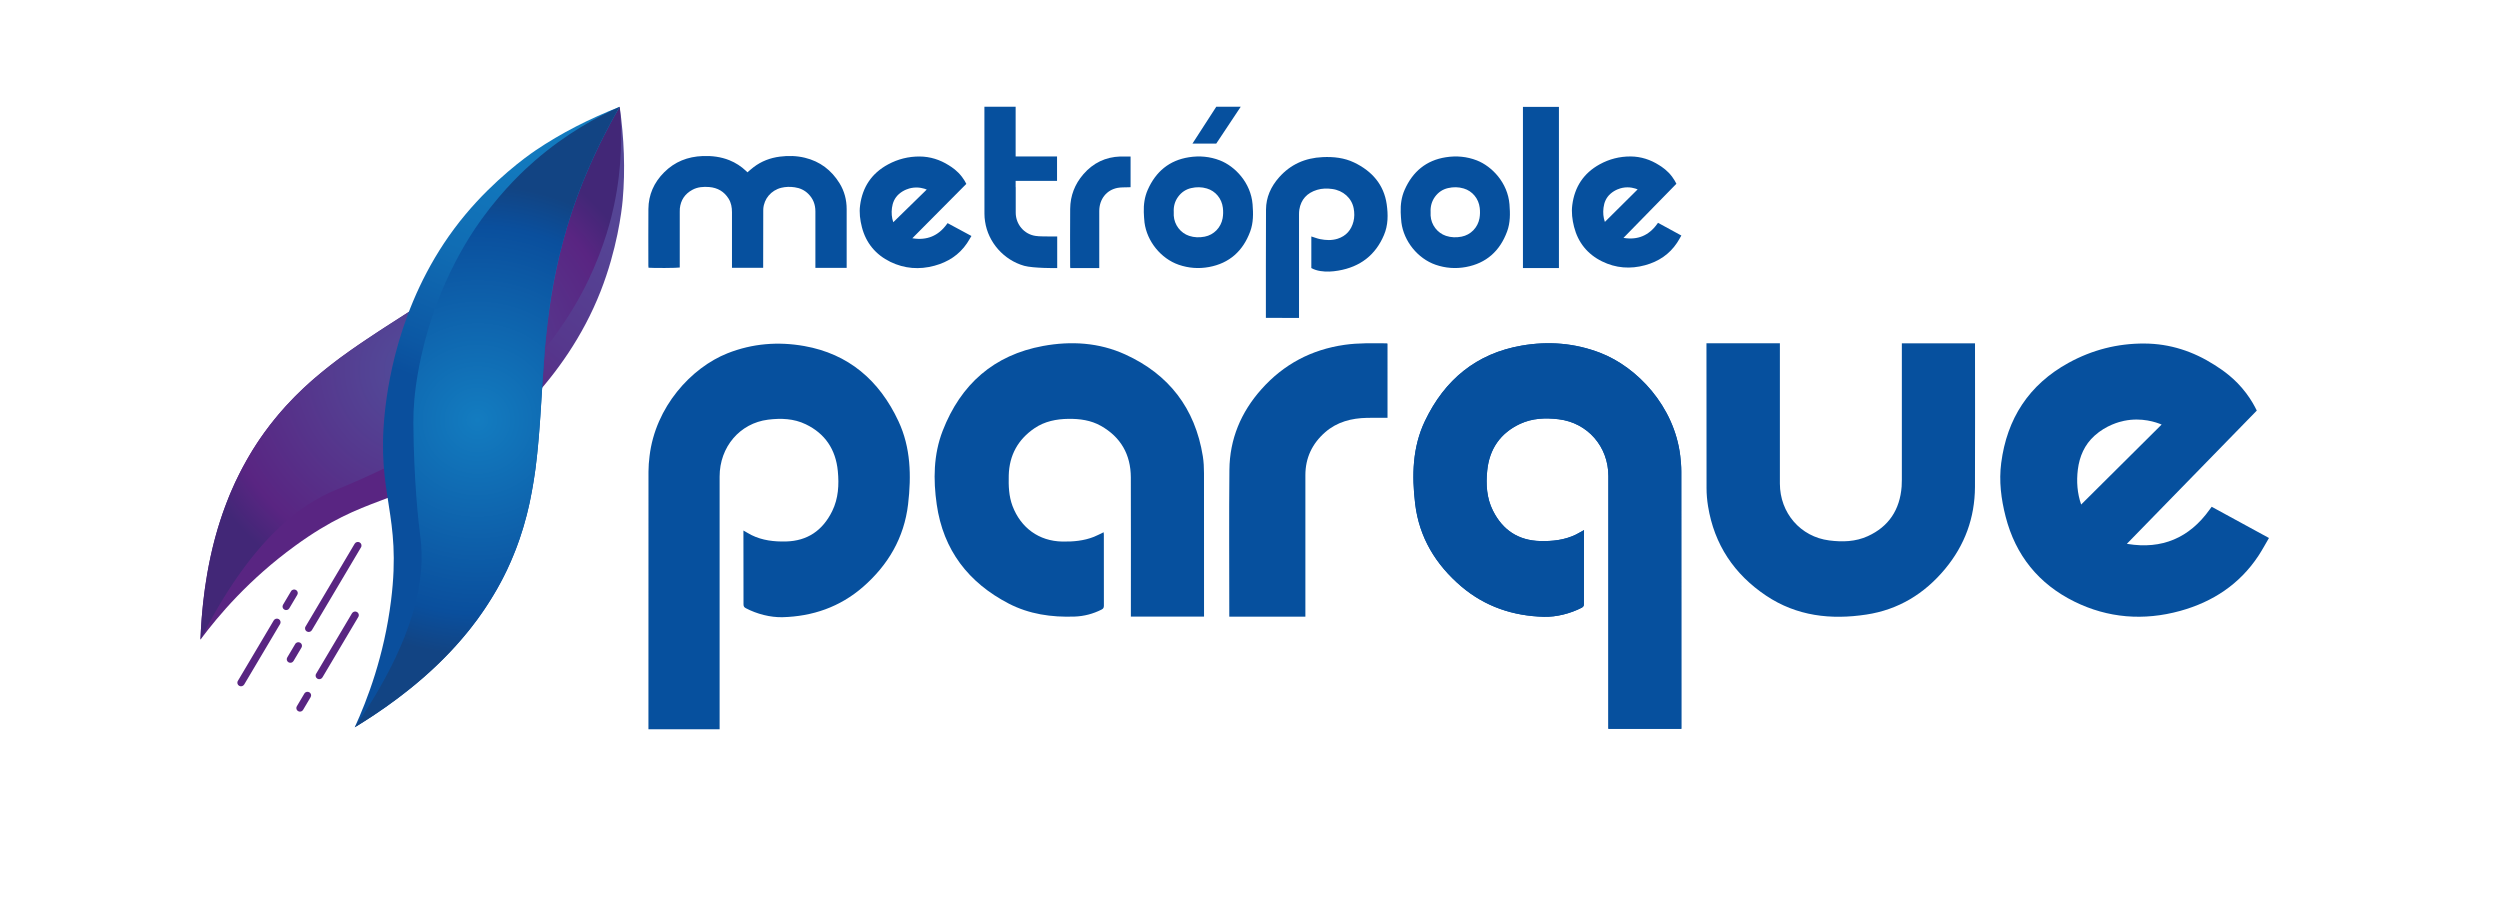
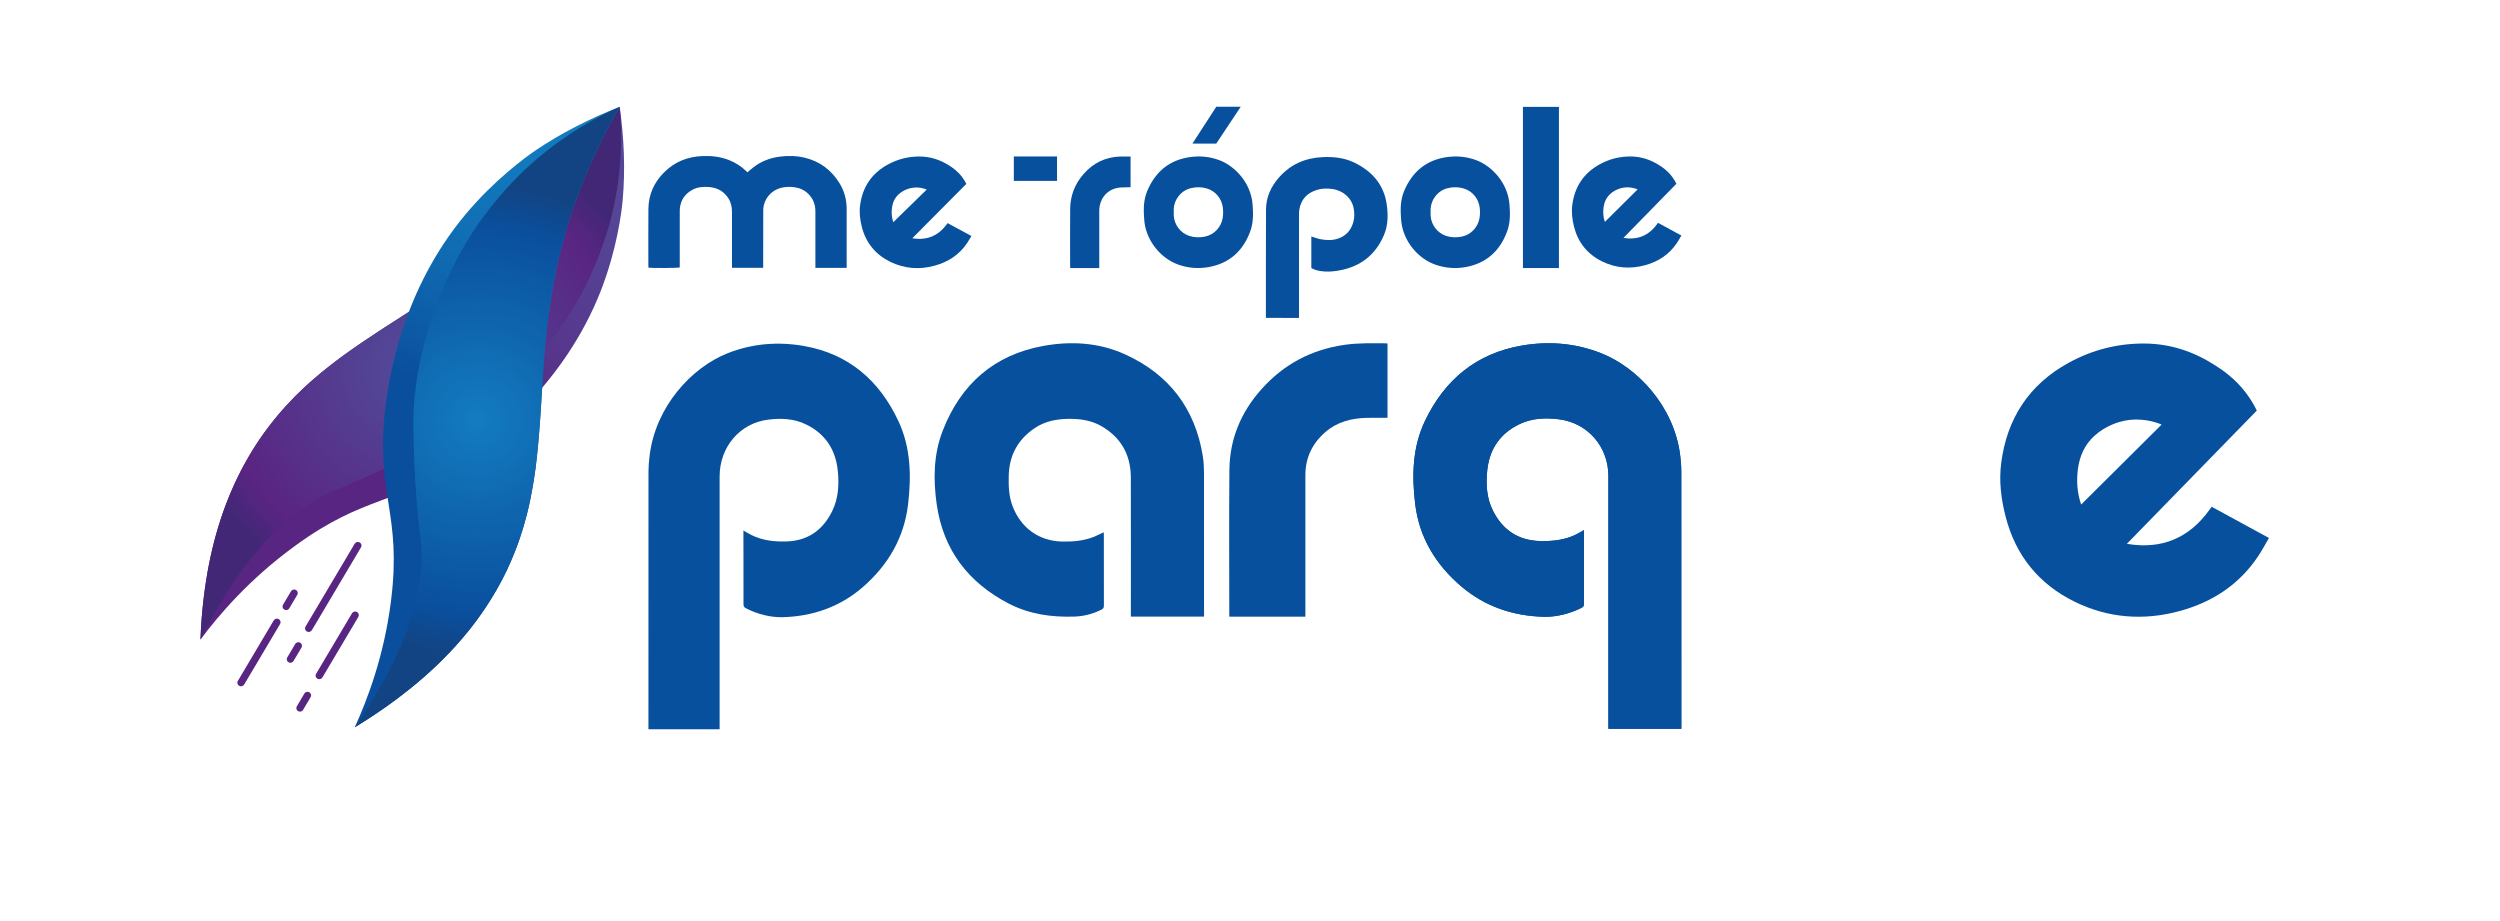
<svg xmlns="http://www.w3.org/2000/svg" version="1.1" id="Layer_1" x="0px" y="0px" viewBox="0 0 605.11 222.82" style="enable-background:new 0 0 605.11 222.82;" xml:space="preserve">
  <defs id="defs49">
	
	

		
		
		
		
		
		
		
		
		
		
		
		
		
		
		
		
		
		
		
		
		
		
		
		
		
		
		
		
		
		
		
		
		
		
		
		
		
		
		
	</defs>
  <style type="text/css" id="style1">
	.st0{fill:#06509E;}
	.st1{fill:#592582;}
	.st2{fill-rule:evenodd;clip-rule:evenodd;fill:url(#SVGID_1_);}
	.st3{fill-rule:evenodd;clip-rule:evenodd;fill:url(#SVGID_00000017477975929595236130000016707449215839714994_);}
	.st4{fill-rule:evenodd;clip-rule:evenodd;fill:url(#SVGID_00000183940818762464822220000003762268858203882900_);}
	.st5{fill-rule:evenodd;clip-rule:evenodd;fill:url(#SVGID_00000122705187878910661110000013641077670364255149_);}
</style>
  <path class="st0" d="m 284.1,51.35 c 0,0.28 -0.01,0.55 0,0.83 0.13,2.25 1.64,4.22 3.73,4.91 1.24,0.41 2.5,0.43 3.76,0.19 2.22,-0.43 3.92,-2.18 4.34,-4.44 0.15,-0.84 0.16,-1.69 0.06,-2.54 -0.26,-2.22 -1.77,-4.06 -3.87,-4.68 -1.26,-0.38 -2.54,-0.39 -3.82,-0.09 -1.29,0.3 -2.33,1 -3.12,2.07 -0.82,1.11 -1.16,2.36 -1.08,3.75 m -7.25,0.03 c -0.06,-1.88 0.19,-3.71 0.95,-5.43 1.95,-4.42 5.23,-7.15 9.98,-7.89 2.55,-0.4 5.06,-0.18 7.49,0.76 3.67,1.43 7.49,5.42 7.91,10.64 0.18,2.22 0.21,4.46 -0.58,6.58 -1.75,4.73 -5.04,7.68 -9.96,8.59 -2.48,0.46 -4.95,0.28 -7.35,-0.55 -4.29,-1.49 -7.68,-5.66 -8.27,-10.22 -0.11,-0.82 -0.12,-1.65 -0.17,-2.48" id="path1" />
  <path class="st0" d="m 346.27,51.35 c 0,0.28 -0.01,0.55 0,0.83 0.13,2.25 1.64,4.22 3.73,4.91 1.24,0.41 2.5,0.43 3.76,0.19 2.22,-0.43 3.92,-2.18 4.34,-4.44 0.15,-0.84 0.16,-1.69 0.06,-2.54 -0.26,-2.22 -1.77,-4.06 -3.87,-4.68 -1.26,-0.38 -2.54,-0.39 -3.82,-0.09 -1.29,0.3 -2.33,1 -3.12,2.07 -0.81,1.11 -1.15,2.36 -1.08,3.75 m -7.24,0.03 c -0.06,-1.88 0.19,-3.71 0.95,-5.43 1.95,-4.42 5.23,-7.15 9.98,-7.89 2.55,-0.4 5.06,-0.18 7.49,0.76 3.67,1.43 7.49,5.42 7.91,10.64 0.18,2.22 0.21,4.46 -0.58,6.58 -1.75,4.73 -5.04,7.68 -9.96,8.59 -2.48,0.46 -4.95,0.28 -7.35,-0.55 -4.29,-1.49 -7.68,-5.66 -8.27,-10.22 -0.11,-0.82 -0.12,-1.65 -0.17,-2.48" id="path2" />
  <rect x="368.62" y="25.87" class="st0" width="8.71" height="39.01" id="rect2" />
  <path class="st0" d="m 273.65,37.88 v 7.43 c -0.22,0.01 -0.43,0.01 -0.63,0.02 -0.83,0.04 -1.67,-0.01 -2.49,0.14 -2.7,0.5 -4.45,2.73 -4.46,5.6 -0.01,3.96 0,7.93 0,11.89 v 1.92 h -7.01 c -0.01,-0.15 -0.04,-0.29 -0.04,-0.44 0,-4.63 -0.04,-9.26 0.01,-13.89 0.03,-3.19 1.13,-5.99 3.18,-8.36 2.4,-2.78 5.4,-4.19 8.96,-4.31 0.81,-0.02 1.62,0 2.48,0" id="path3" />
  <path class="st0" d="m 215.89,50.33 c 0.17,-1.3 0.67,-2.45 1.68,-3.35 1.17,-1.04 2.49,-1.37 2.96,-1.47 1.79,-0.36 3.23,0.14 3.78,0.37 -2.7,2.63 -5.4,5.27 -8.1,7.91 -0.38,-1.11 -0.47,-2.27 -0.32,-3.46 m 13.47,3.68 c -0.08,0.11 -0.16,0.21 -0.23,0.3 -2.02,2.77 -4.78,3.93 -8.23,3.37 -0.03,0 -0.05,-0.01 -0.08,-0.01 4.36,-4.39 8.72,-8.77 13.07,-13.16 -0.22,-0.45 -0.56,-1.06 -1.06,-1.71 -1.14,-1.49 -2.39,-2.3 -3.19,-2.8 -2.14,-1.35 -4.49,-2.1 -7.05,-2.12 -2.71,-0.01 -5.27,0.63 -7.63,1.91 -4.01,2.16 -6.2,5.52 -6.78,9.9 -0.24,1.79 -0.01,3.56 0.44,5.31 0.99,3.82 3.33,6.65 6.92,8.4 3.38,1.63 6.98,1.92 10.64,0.92 3.29,-0.89 5.97,-2.63 7.87,-5.43 0.38,-0.57 0.71,-1.17 1.08,-1.77 -1.96,-1.06 -3.86,-2.08 -5.77,-3.11" id="path4" />
  <path class="st0" d="m 388.12,50.27 c 0.16,-1.29 0.65,-2.44 1.65,-3.34 1.15,-1.03 2.44,-1.36 2.9,-1.46 1.75,-0.36 3.17,0.14 3.71,0.37 -2.64,2.62 -5.29,5.25 -7.93,7.87 -0.39,-1.1 -0.48,-2.26 -0.33,-3.44 m 13.19,3.66 c -0.08,0.11 -0.15,0.21 -0.22,0.3 -1.98,2.76 -4.68,3.91 -8.06,3.36 -0.03,0 -0.05,-0.01 -0.08,-0.01 4.27,-4.37 8.54,-8.74 12.81,-13.1 -0.22,-0.45 -0.55,-1.05 -1.04,-1.71 -1.11,-1.48 -2.34,-2.29 -3.13,-2.79 -2.1,-1.34 -4.4,-2.09 -6.91,-2.11 -2.66,-0.01 -5.17,0.63 -7.48,1.9 -3.92,2.15 -6.08,5.5 -6.64,9.85 -0.23,1.78 -0.01,3.55 0.43,5.29 0.97,3.8 3.26,6.63 6.78,8.36 3.31,1.63 6.83,1.91 10.43,0.92 3.23,-0.89 5.85,-2.62 7.71,-5.41 0.38,-0.56 0.69,-1.16 1.05,-1.77 -1.92,-1.04 -3.78,-2.06 -5.65,-3.08" id="path5" />
  <path class="st0" d="m 180.91,41.71 c 0.54,-0.45 1.01,-0.89 1.52,-1.27 1.87,-1.42 4,-2.23 6.34,-2.53 2.03,-0.26 4.05,-0.21 6.04,0.27 3.69,0.89 6.43,3.02 8.38,6.15 1.19,1.92 1.74,4.04 1.74,6.28 0,4.51 0,9.02 0,13.53 v 0.69 h -7.57 v -0.65 c 0,-4.34 0,-8.68 0,-13.03 0,-1.64 -0.54,-3.07 -1.73,-4.24 -0.91,-0.9 -2.02,-1.4 -3.28,-1.58 -1.09,-0.16 -2.18,-0.14 -3.25,0.12 -2.45,0.61 -4.18,2.65 -4.35,5.1 -0.01,0.19 -0.01,0.37 -0.01,0.56 -0.01,4.36 -0.01,8.72 -0.02,13.08 0,0.2 0,0.4 0,0.63 h -7.55 v -0.67 c 0,-4.27 0.01,-8.54 0,-12.8 0,-1.15 -0.19,-2.26 -0.82,-3.27 -1.07,-1.71 -2.65,-2.64 -4.69,-2.81 -1.41,-0.11 -2.8,-0.02 -4.07,0.67 -1.82,0.98 -2.83,2.5 -3.04,4.52 -0.03,0.26 -0.02,0.52 -0.02,0.78 0,4.29 0,8.57 0,12.86 v 0.65 c -0.45,0.12 -6.49,0.16 -7.56,0.05 -0.01,-0.15 -0.04,-0.31 -0.04,-0.46 0,-4.58 -0.03,-9.17 0.01,-13.75 0.03,-3.46 1.34,-6.41 3.82,-8.89 2.56,-2.56 5.69,-3.79 9.33,-3.93 2.22,-0.08 4.38,0.18 6.45,1.01 1.52,0.61 2.86,1.49 4.04,2.6 0.09,0.12 0.2,0.22 0.33,0.33" id="path6" />
  <rect x="245.39" y="37.87" class="st0" width="10.46" height="5.91" id="rect6" />
-   <path class="st0" d="m 253.71,57.23 c -1.03,-0.03 -2.06,0.02 -3.07,-0.13 -2.77,-0.41 -4.78,-2.81 -4.79,-5.61 0,-2.02 0,-4.03 0,-6.05 V 45.3 h -0.02 v -8.12 -1.49 -9.85 h -7.56 v 4.45 c 0,7.15 0,14.31 0.01,21.46 0,0.62 0.05,1.25 0.15,1.87 0.75,5.06 4.55,9.33 9.48,10.72 2.14,0.6 7.93,0.57 7.98,0.54 v -7.65 c -0.3,0 -1.92,0.01 -2.18,0" id="path7" />
  <polygon class="st0" points="294.39,25.84 288.63,34.75 294.39,34.75 300.31,25.84 " id="polygon7" />
  <path class="st0" d="m 335.64,49.42 c -0.68,-4.67 -3.48,-7.98 -7.89,-10.09 -2.38,-1.14 -4.96,-1.42 -7.61,-1.3 -4.27,0.19 -7.8,1.79 -10.54,4.89 -2,2.25 -3.15,4.85 -3.17,7.79 -0.03,4.55 -0.03,9.11 -0.03,13.66 v 12.57 l 8.02,0.01 c 0,0 0,-16.75 0,-25.05 0,-0.4 0.02,-0.8 0.08,-1.19 0.4,-2.4 1.82,-4.01 4.29,-4.76 1.19,-0.36 2.42,-0.38 3.66,-0.21 2.65,0.35 4.73,2.2 5.2,4.68 0.2,1.07 0.22,2.17 -0.06,3.23 -0.52,1.99 -1.73,3.47 -3.85,4.14 -1.38,0.43 -2.8,0.37 -4.2,0.09 -0.72,-0.14 -1.41,-0.43 -2.14,-0.65 v 7.65 c 0.69,0.38 1.42,0.6 2.18,0.72 1.45,0.23 2.9,0.15 4.34,-0.1 5.39,-0.91 9.04,-3.85 11.05,-8.59 1.04,-2.41 1.03,-4.97 0.67,-7.49" id="path8" />
  <path class="st0" d="m 502.93,113.65 c 0.4,-3.18 1.61,-6 4.05,-8.2 2.81,-2.53 5.99,-3.36 7.13,-3.59 4.3,-0.89 7.78,0.35 9.1,0.9 -6.49,6.45 -12.98,12.91 -19.48,19.36 -0.94,-2.72 -1.16,-5.56 -0.8,-8.47 m 32.39,9.01 c -0.2,0.28 -0.37,0.51 -0.54,0.74 -4.87,6.79 -11.49,9.62 -19.79,8.26 -0.06,-0.01 -0.13,-0.02 -0.19,-0.04 10.48,-10.75 20.96,-21.49 31.44,-32.24 -0.53,-1.1 -1.34,-2.58 -2.55,-4.19 -2.74,-3.65 -5.76,-5.63 -7.68,-6.86 -5.16,-3.29 -10.79,-5.15 -16.96,-5.18 -6.53,-0.04 -12.68,1.55 -18.36,4.67 -9.63,5.29 -14.92,13.53 -16.31,24.23 -0.57,4.38 -0.03,8.73 1.07,13 2.39,9.35 8,16.3 16.64,20.56 8.12,4.01 16.78,4.69 25.6,2.26 7.92,-2.19 14.37,-6.45 18.92,-13.3 0.92,-1.39 1.7,-2.86 2.58,-4.35 -4.7,-2.56 -9.27,-5.05 -13.87,-7.56" id="path9" />
  <path class="st0" d="m 291.45,149.24 h -17.73 v -0.86 c 0,-10.95 0.03,-21.89 -0.01,-32.83 -0.02,-5.54 -2.44,-9.76 -7.24,-12.47 -2.43,-1.37 -5.11,-1.73 -7.85,-1.7 -2.93,0.04 -5.76,0.59 -8.24,2.28 -3.98,2.72 -6.1,6.52 -6.22,11.43 -0.06,2.5 0.01,4.98 0.91,7.38 2.02,5.32 6.43,8.51 12.05,8.61 2.61,0.05 5.19,-0.17 7.65,-1.14 0.79,-0.31 1.53,-0.72 2.36,-1.11 0.02,0.18 0.05,0.37 0.05,0.55 0,5.75 0,11.49 0.01,17.23 0,0.48 -0.15,0.73 -0.57,0.94 -2.06,1.04 -4.24,1.61 -6.52,1.69 -5.56,0.2 -10.98,-0.57 -15.97,-3.16 -9.7,-5.04 -15.82,-12.91 -17.4,-23.98 -0.86,-5.99 -0.79,-12.06 1.43,-17.8 4.38,-11.31 12.42,-18.38 24.31,-20.56 6.78,-1.24 13.54,-0.84 19.88,2.05 10.53,4.79 16.92,13 18.79,24.65 0.21,1.34 0.28,2.71 0.28,4.07 0.02,11.26 0.01,22.53 0.01,33.79 v 0.94 z" id="path10" />
-   <path class="st0" d="m 413.05,83.08 h 17.76 v 0.9 c 0,11.02 0,22.04 0,33.06 0,7.12 5,12.89 11.95,13.77 3.2,0.41 6.37,0.32 9.34,-1.04 5.06,-2.31 7.75,-6.38 8.18,-12 0.04,-0.54 0.05,-1.09 0.05,-1.64 0,-10.72 0,-21.45 0,-32.17 V 83.1 h 17.71 V 84 c 0,11.29 0.04,22.59 -0.01,33.88 -0.04,7.47 -2.47,14.08 -7.21,19.8 -5.02,6.06 -11.33,9.89 -19.07,11.07 -8.59,1.31 -16.86,0.39 -24.28,-4.58 -7.68,-5.15 -12.54,-12.31 -14.05,-21.66 -0.23,-1.43 -0.36,-2.9 -0.36,-4.35 -0.03,-11.43 -0.02,-22.86 -0.02,-34.29 v -0.79 z" id="path11" />
  <path class="st0" d="m 335.84,101.13 c -1.7,0 -3.32,-0.03 -4.95,0.01 -3.77,0.07 -7.26,0.97 -10.14,3.48 -3.17,2.77 -4.79,6.24 -4.79,10.39 -0.01,10.88 0,21.76 0,32.64 v 1.61 h -18.42 v -1.42 c 0,-11.38 -0.08,-22.75 0.03,-34.13 0.07,-7.41 2.77,-13.93 7.79,-19.54 5.34,-5.98 12.03,-9.56 20.11,-10.71 3.37,-0.48 6.76,-0.38 10.15,-0.36 0.06,0 0.13,0.04 0.22,0.07 z" id="path12" />
  <path class="st0" d="m 406.95,114.09 c 0,-1.26 -0.11,-2.54 -0.26,-3.79 -1.45,-11.93 -10.36,-21.41 -19.35,-24.89 -6.2,-2.39 -12.59,-2.88 -19.07,-1.75 -10.9,1.9 -18.58,8.22 -23.36,18.22 -3.04,6.36 -3.2,13.2 -2.38,20.05 0.98,8.2 5.02,14.77 11.18,20.02 5.76,4.9 12.58,7.15 20,7.34 3.01,0.07 6.38,-0.78 9.1,-2.18 0.41,-0.21 0.57,-0.45 0.57,-0.93 -0.02,-5.74 0.04,-17.64 0.02,-17.87 -0.5,0.27 -1.54,0.88 -1.98,1.09 -2.73,1.32 -5.64,1.63 -8.61,1.56 -5.25,-0.13 -9.07,-2.61 -11.45,-7.35 -1.54,-3.06 -1.72,-6.36 -1.39,-9.69 0.53,-5.28 3.21,-9.1 7.94,-11.32 2.98,-1.39 6.16,-1.51 9.37,-1.12 7,0.86 12.02,6.6 12.02,13.76 0,20.39 0,40.78 0,61.17 h 17.66 c 0,-20.77 0,-41.55 -0.01,-62.32" id="path13" />
  <path class="st0" d="m 406.95,114.09 c 0,-1.26 -0.11,-2.54 -0.26,-3.79 -1.45,-11.93 -10.36,-21.41 -19.35,-24.89 -6.2,-2.39 -12.59,-2.88 -19.07,-1.75 -10.9,1.9 -18.58,8.22 -23.36,18.22 -3.04,6.36 -3.2,13.2 -2.38,20.05 0.98,8.2 5.02,14.77 11.18,20.02 5.76,4.9 12.58,7.15 20,7.34 3.01,0.07 6.38,-0.78 9.1,-2.18 0.41,-0.21 0.57,-0.45 0.57,-0.93 -0.02,-5.74 0.04,-17.64 0.02,-17.87 -0.5,0.27 -1.54,0.88 -1.98,1.09 -2.73,1.32 -5.64,1.63 -8.61,1.56 -5.25,-0.13 -9.07,-2.61 -11.45,-7.35 -1.54,-3.06 -1.72,-6.36 -1.39,-9.69 0.53,-5.28 3.21,-9.1 7.94,-11.32 2.98,-1.39 6.16,-1.51 9.37,-1.12 7,0.86 12.02,6.6 12.02,13.76 0,20.39 0,40.78 0,61.17 h 17.66 c 0,-20.77 0,-41.55 -0.01,-62.32" id="path14" />
  <path class="st0" d="m 156.96,114.19 c 0,-1.26 0.11,-2.54 0.26,-3.79 1.41,-11.93 10.1,-21.41 18.87,-24.89 6.05,-2.39 12.28,-2.87 18.6,-1.75 10.63,1.9 18.13,8.22 22.79,18.22 2.97,6.36 3.12,13.21 2.32,20.05 -0.96,8.2 -4.89,14.77 -10.9,20.02 -5.62,4.9 -12.27,7.15 -19.51,7.34 -2.93,0.07 -6.22,-0.78 -8.87,-2.18 -0.4,-0.21 -0.56,-0.45 -0.56,-0.93 0.02,-5.74 -0.04,-17.64 -0.02,-17.87 0.49,0.27 1.5,0.88 1.93,1.09 2.66,1.32 5.5,1.63 8.39,1.56 5.12,-0.13 8.84,-2.61 11.17,-7.35 1.5,-3.06 1.68,-6.36 1.36,-9.69 -0.51,-5.28 -3.13,-9.1 -7.75,-11.32 -2.9,-1.4 -6,-1.51 -9.14,-1.12 -6.83,0.86 -11.72,6.6 -11.72,13.76 0,20.39 0,40.78 0,61.17 h -17.23 c 0,-20.77 0,-41.54 0.01,-62.32" id="path15" />
  <g id="g49">
    <g id="g34">
      <g id="g28">
        <path class="st1" d="m 76.83,164.28 c -0.42,-0.24 -0.57,-0.77 -0.32,-1.19 l 8.69,-14.65 c 0.25,-0.41 0.79,-0.55 1.21,-0.31 0.42,0.24 0.57,0.77 0.32,1.19 l -8.69,14.65 c -0.25,0.41 -0.79,0.55 -1.21,0.31 z" id="path28" />
      </g>
      <g id="g29">
        <path class="st1" d="m 57.89,166 c -0.42,-0.24 -0.57,-0.77 -0.32,-1.19 l 8.69,-14.65 c 0.25,-0.41 0.79,-0.55 1.21,-0.31 0.42,0.24 0.57,0.77 0.32,1.19 l -8.69,14.65 c -0.25,0.41 -0.79,0.55 -1.21,0.31 z" id="path29" />
      </g>
      <path class="st1" d="m 74.27,152.85 c -0.42,-0.24 -0.57,-0.77 -0.32,-1.19 l 11.9,-20.06 c 0.25,-0.41 0.79,-0.55 1.21,-0.31 0.42,0.24 0.57,0.77 0.32,1.19 l -11.9,20.06 c -0.25,0.41 -0.79,0.55 -1.21,0.31 z" id="path30" />
      <g id="g31">
        <path class="st1" d="m 72.83,172.22 c -0.22,0.06 -0.46,0.03 -0.67,-0.09 -0.42,-0.24 -0.56,-0.76 -0.32,-1.17 l 1.83,-3.09 c 0.24,-0.41 0.78,-0.55 1.2,-0.31 0.42,0.24 0.56,0.76 0.32,1.17 l -1.83,3.09 c -0.12,0.21 -0.31,0.35 -0.53,0.4 z" id="path31" />
      </g>
      <g id="g32">
        <path class="st1" d="m 70.51,160.4 c -0.22,0.06 -0.46,0.03 -0.67,-0.09 -0.42,-0.24 -0.56,-0.76 -0.32,-1.17 l 1.94,-3.27 c 0.24,-0.41 0.78,-0.55 1.2,-0.31 0.42,0.24 0.56,0.76 0.32,1.17 L 71.04,160 c -0.12,0.2 -0.32,0.34 -0.53,0.4 z" id="path32" />
      </g>
      <g id="g33">
        <path class="st1" d="m 69.49,147.64 c -0.22,0.06 -0.46,0.03 -0.67,-0.09 -0.42,-0.24 -0.56,-0.76 -0.32,-1.17 l 1.94,-3.27 c 0.24,-0.41 0.78,-0.55 1.2,-0.31 0.42,0.24 0.56,0.76 0.32,1.17 l -1.94,3.27 c -0.12,0.21 -0.31,0.35 -0.53,0.4 z" id="path33" />
      </g>
    </g>
    <linearGradient id="SVGID_1_" gradientUnits="userSpaceOnUse" x1="2960.927" y1="-1814.169" x2="3005.699" y2="-1964.541" gradientTransform="matrix(0.572,0.82,0.82,-0.572,-52.499,-3437.459)">
      <stop offset="0" style="stop-color:#544897" id="stop34" />
      <stop offset="0.171" style="stop-color:#554495" id="stop35" />
      <stop offset="0.343" style="stop-color:#56388D" id="stop36" />
      <stop offset="0.507" style="stop-color:#592582" id="stop37" />
    </linearGradient>
    <path class="st2" d="m 48.52,154.81 c 0.96,-26.18 9.26,-42.16 16.89,-52.02 20.1,-25.98 50.84,-29.21 78.31,-67.44 2.82,-3.93 4.94,-7.29 6.27,-9.5 1.06,7.56 1.39,15.16 0.72,22.65 -0.24,2.69 -1.36,11.87 -5.34,22.01 -8.65,22.04 -25.82,35.44 -32.96,40.43 -16.82,11.72 -23.65,8.53 -41.02,21.2 -11.12,8.09 -18.51,16.82 -22.87,22.67 z" id="path37" style="fill:url(#SVGID_1_)" />
    <radialGradient id="SVGID_00000170984805736640177550000000813085043950525595_" cx="4242.601" cy="-3214.359" r="100.837" gradientTransform="matrix(0.333,0.468,0.477,-0.327,222.507,-2947.103)" gradientUnits="userSpaceOnUse">
      <stop offset="0" style="stop-color:#514E9B" id="stop38" />
      <stop offset="0.835" style="stop-color:#592582" id="stop39" />
      <stop offset="0.999" style="stop-color:#422777" id="stop40" />
    </radialGradient>
    <path style="clip-rule:evenodd;fill:url(#SVGID_00000170984805736640177550000000813085043950525595_);fill-rule:evenodd" d="m 48.52,154.81 c 0.23,-6.04 1.09,-17.38 4.75,-28.68 0.68,-2.08 2,-6.11 4.49,-11.11 1.26,-2.53 3.38,-6.43 6.35,-10.51 1.69,-2.32 3.25,-4.15 3.76,-4.74 0.41,-0.48 1.52,-1.75 3.06,-3.33 0,0 1.28,-1.32 2.67,-2.62 3.49,-3.28 7.79,-6.51 8.94,-7.36 0,0 4.15,-3.06 10.44,-7.13 0.3,-0.19 0.61,-0.39 0.61,-0.39 0.82,-0.53 1.49,-0.96 2.32,-1.49 0.61,-0.39 1.22,-0.78 1.83,-1.17 1.38,-0.88 2.17,-1.39 3.21,-2.06 0.71,-0.46 1.26,-0.82 1.84,-1.19 0.5,-0.32 0.65,-0.43 1,-0.65 1.6,-1.04 2.06,-1.32 3.1,-1.99 0.75,-0.49 1.25,-0.83 2.13,-1.43 4.93,-3.38 8.92,-6.55 8.92,-6.55 2.2,-1.75 5.66,-4.61 9.63,-8.42 3.81,-3.65 6.53,-6.68 7.67,-7.96 1.03,-1.17 3.93,-4.48 7.35,-9.1 2.22,-2.99 4.77,-6.69 7.41,-11.06 0.54,5.8 0.69,14.2 -1.41,24 -0.56,2.59 -2.17,9.53 -6.17,17.91 -2.18,4.57 -9.39,18.61 -25.2,31.4 -3.94,3.18 -7.27,5.37 -10.33,7.05 -12.56,6.9 -22.02,10.91 -25.4,12.27 -9,3.6 -20.94,12.53 -32.97,36.31 z" id="path40" />
    <g id="g48">
      <linearGradient id="SVGID_00000106121107413083073360000004634775893347644294_" gradientUnits="userSpaceOnUse" x1="242.694" y1="-3079.326" x2="287.241" y2="-3228.942" gradientTransform="matrix(-0.996,-0.09,0.09,-0.996,664.48,-3021.049)">
        <stop offset="0" style="stop-color:#137CC0" id="stop41" />
        <stop offset="0.151" style="stop-color:#1278BD" id="stop42" />
        <stop offset="0.302" style="stop-color:#106CB3" id="stop43" />
        <stop offset="0.454" style="stop-color:#0C58A4" id="stop44" />
        <stop offset="0.507" style="stop-color:#0A4F9D" id="stop45" />
      </linearGradient>
      <path style="clip-rule:evenodd;fill:url(#SVGID_00000106121107413083073360000004634775893347644294_);fill-rule:evenodd" d="m 85.86,176.04 c 22.75,-13.79 32.82,-28.77 37.78,-40.14 13.08,-29.96 0.72,-57.71 21.03,-100.01 2.09,-4.35 4.02,-7.82 5.32,-10.04 -7.23,2.85 -14.14,6.33 -20.45,10.61 -2.27,1.54 -9.85,7.04 -16.88,15.45 -15.27,18.27 -18.65,39.51 -19.53,48.06 -2.07,20.11 4.15,24.34 1.52,45.38 -1.68,13.47 -5.77,24.08 -8.79,30.69 z" id="path45" />
      <radialGradient id="SVGID_00000002356767303702462740000009979981381867358597_" cx="-490.784" cy="-5422.393" r="100.837" gradientTransform="matrix(-0.58,-0.051,0.054,-0.568,123.731,-3003.27)" gradientUnits="userSpaceOnUse">
        <stop offset="0" style="stop-color:#137CC0" id="stop46" />
        <stop offset="0.814" style="stop-color:#0A4F9D" id="stop47" />
        <stop offset="0.989" style="stop-color:#124483" id="stop48" />
      </radialGradient>
      <path style="clip-rule:evenodd;fill:url(#SVGID_00000002356767303702462740000009979981381867358597_);fill-rule:evenodd" d="m 85.86,176.04 c 5.24,-3.19 14.88,-9.54 23.09,-18.25 1.51,-1.61 4.43,-4.73 7.63,-9.32 1.62,-2.33 4.03,-6.06 6.18,-10.61 1.22,-2.59 2.07,-4.82 2.34,-5.54 0.22,-0.58 0.8,-2.16 1.44,-4.25 0,0 0.53,-1.74 1,-3.57 1.18,-4.6 1.91,-9.85 2.1,-11.25 0,0 0.66,-5.04 1.15,-12.41 0.02,-0.35 0.05,-0.71 0.05,-0.71 0.06,-0.96 0.11,-1.74 0.17,-2.71 0.04,-0.71 0.09,-1.43 0.13,-2.14 0.1,-1.61 0.16,-2.53 0.24,-3.75 0.05,-0.83 0.1,-1.48 0.15,-2.16 0.04,-0.58 0.06,-0.77 0.08,-1.17 0.13,-1.87 0.15,-2.4 0.23,-3.62 0.06,-0.88 0.12,-1.48 0.22,-2.52 0.56,-5.87 1.39,-10.83 1.39,-10.83 0.46,-2.74 1.29,-7.1 2.7,-12.37 1.35,-5.05 2.69,-8.86 3.26,-10.46 0.52,-1.46 2.03,-5.56 4.43,-10.76 1.56,-3.37 3.57,-7.38 6.14,-11.79 -5.41,2.41 -12.94,6.45 -20.59,13.1 -2.02,1.75 -7.38,6.57 -12.83,14.12 -2.97,4.12 -11.86,17.2 -15.37,36.99 -0.87,4.93 -1.16,8.85 -1.14,12.28 0.1,14.11 1.24,24.13 1.7,27.68 1.24,9.42 -0.76,24.01 -15.89,46.02 z" id="path48" />
    </g>
  </g>
</svg>